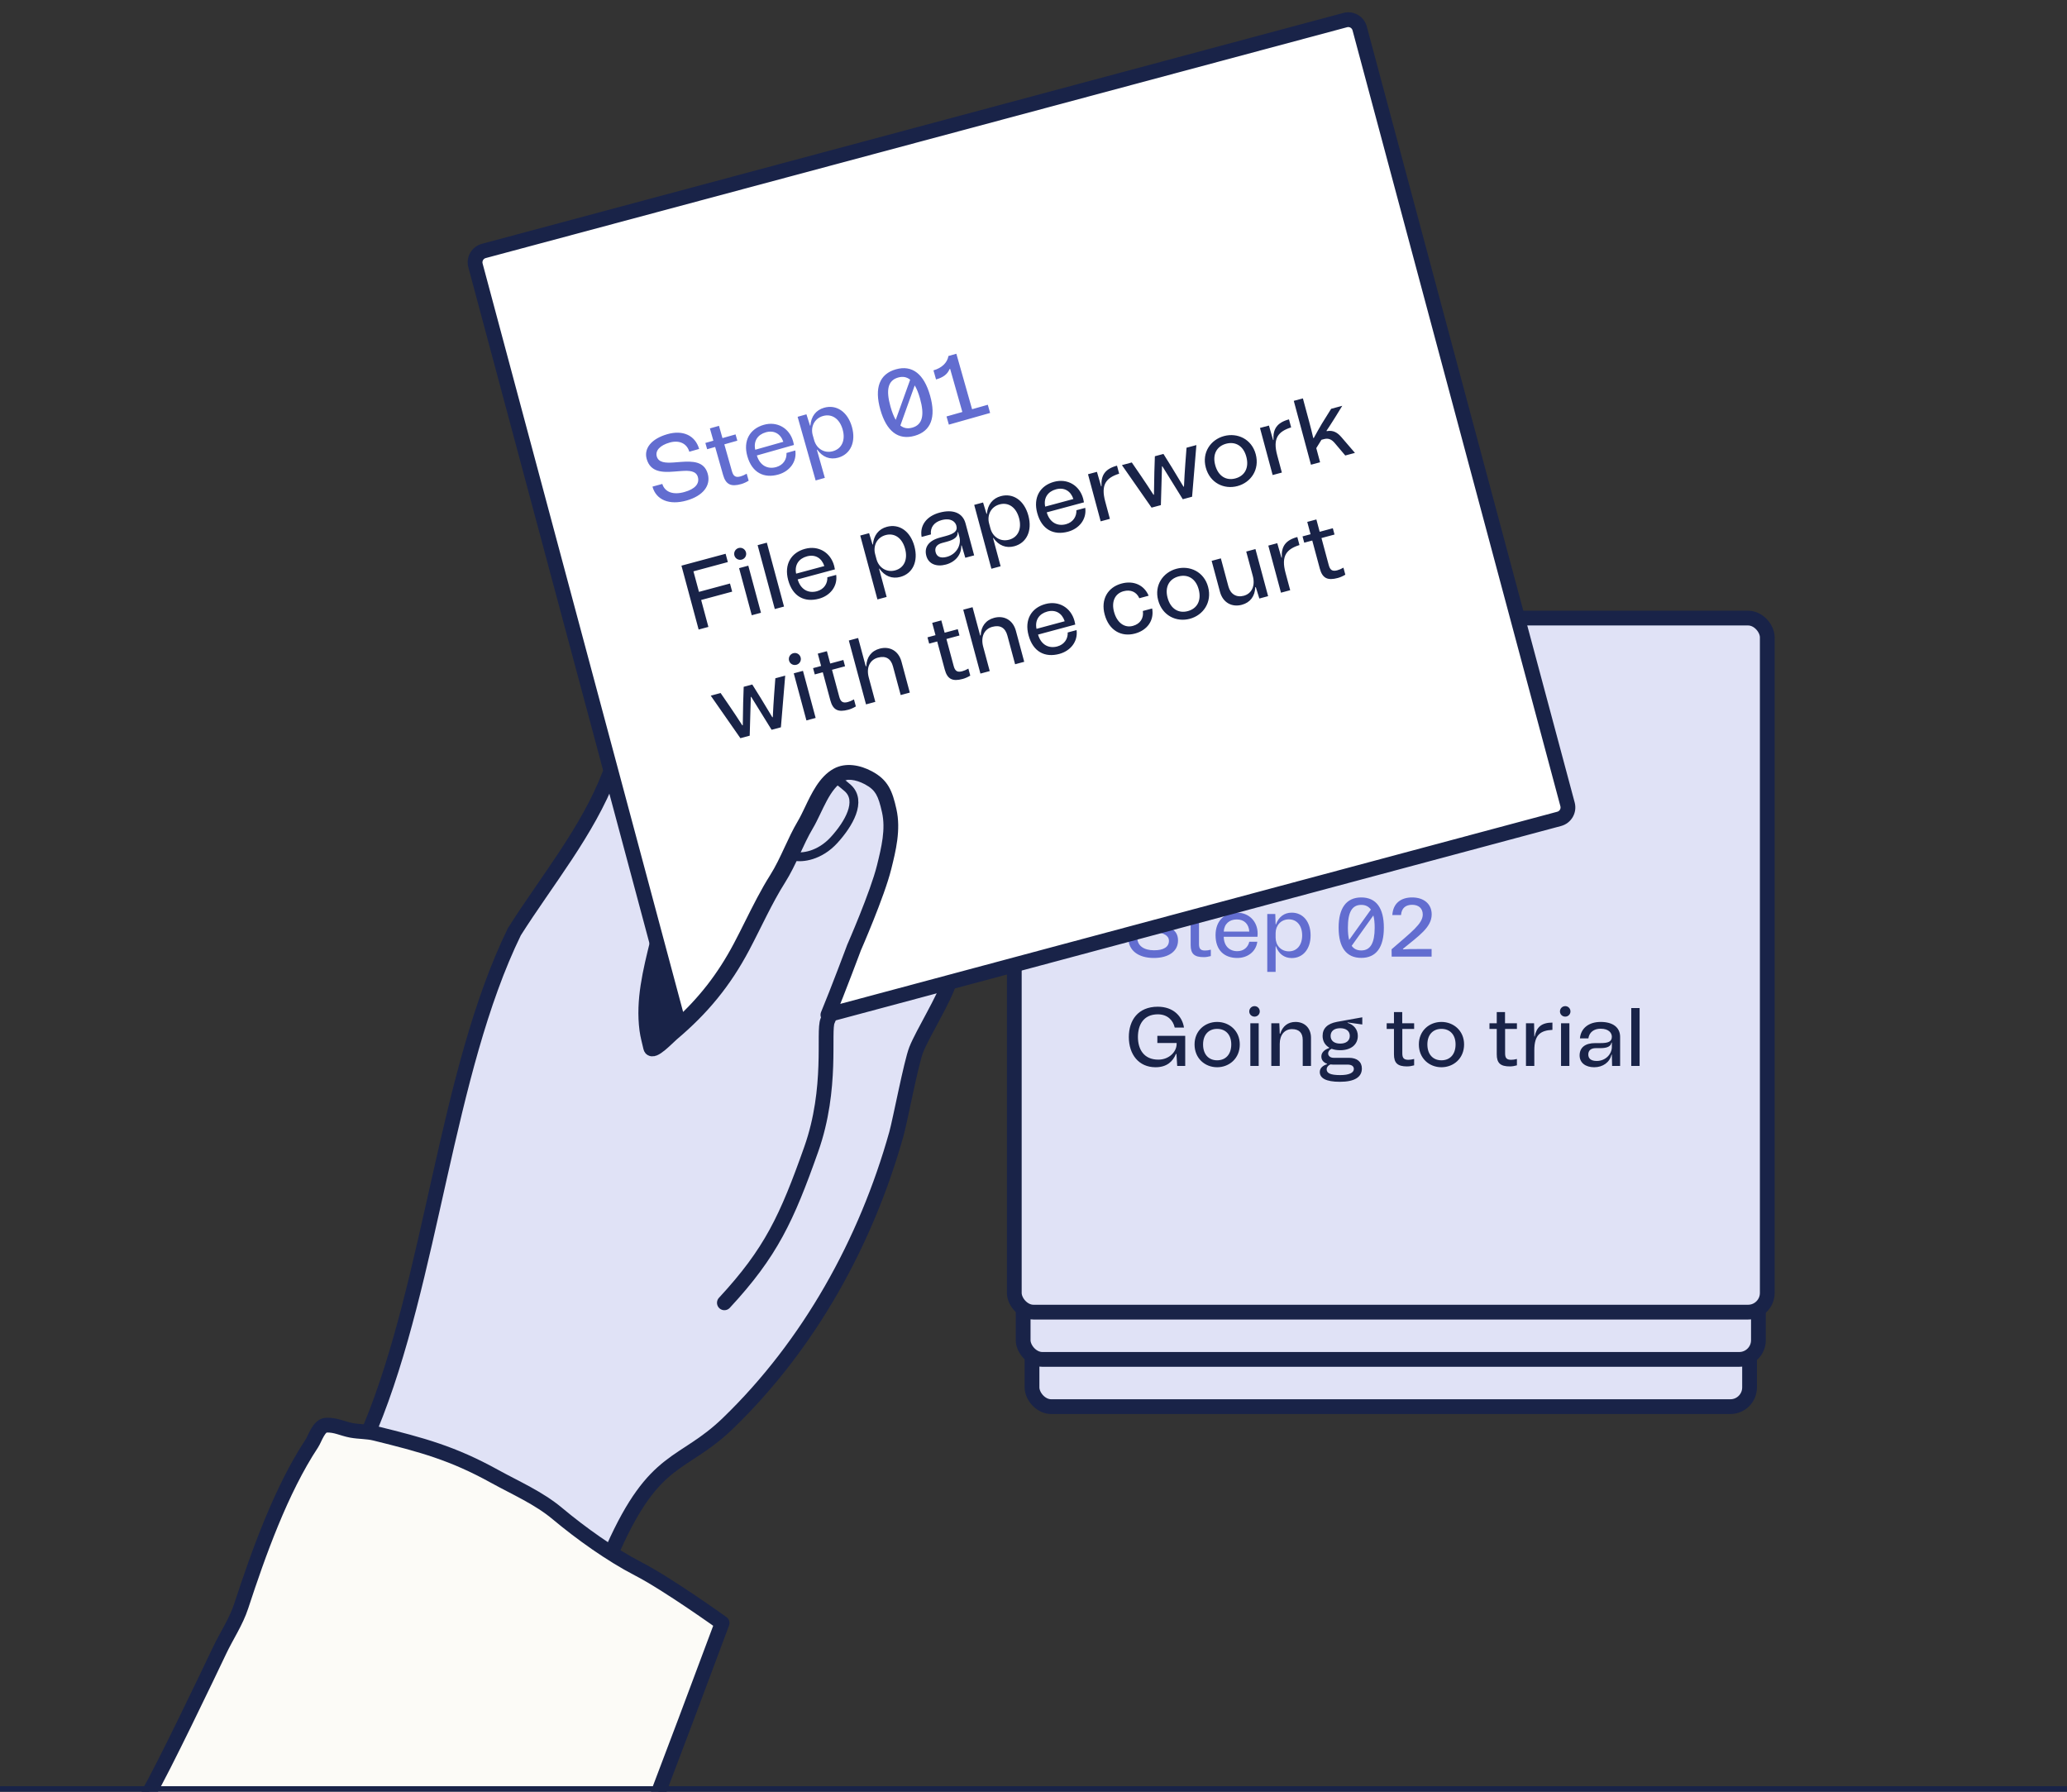
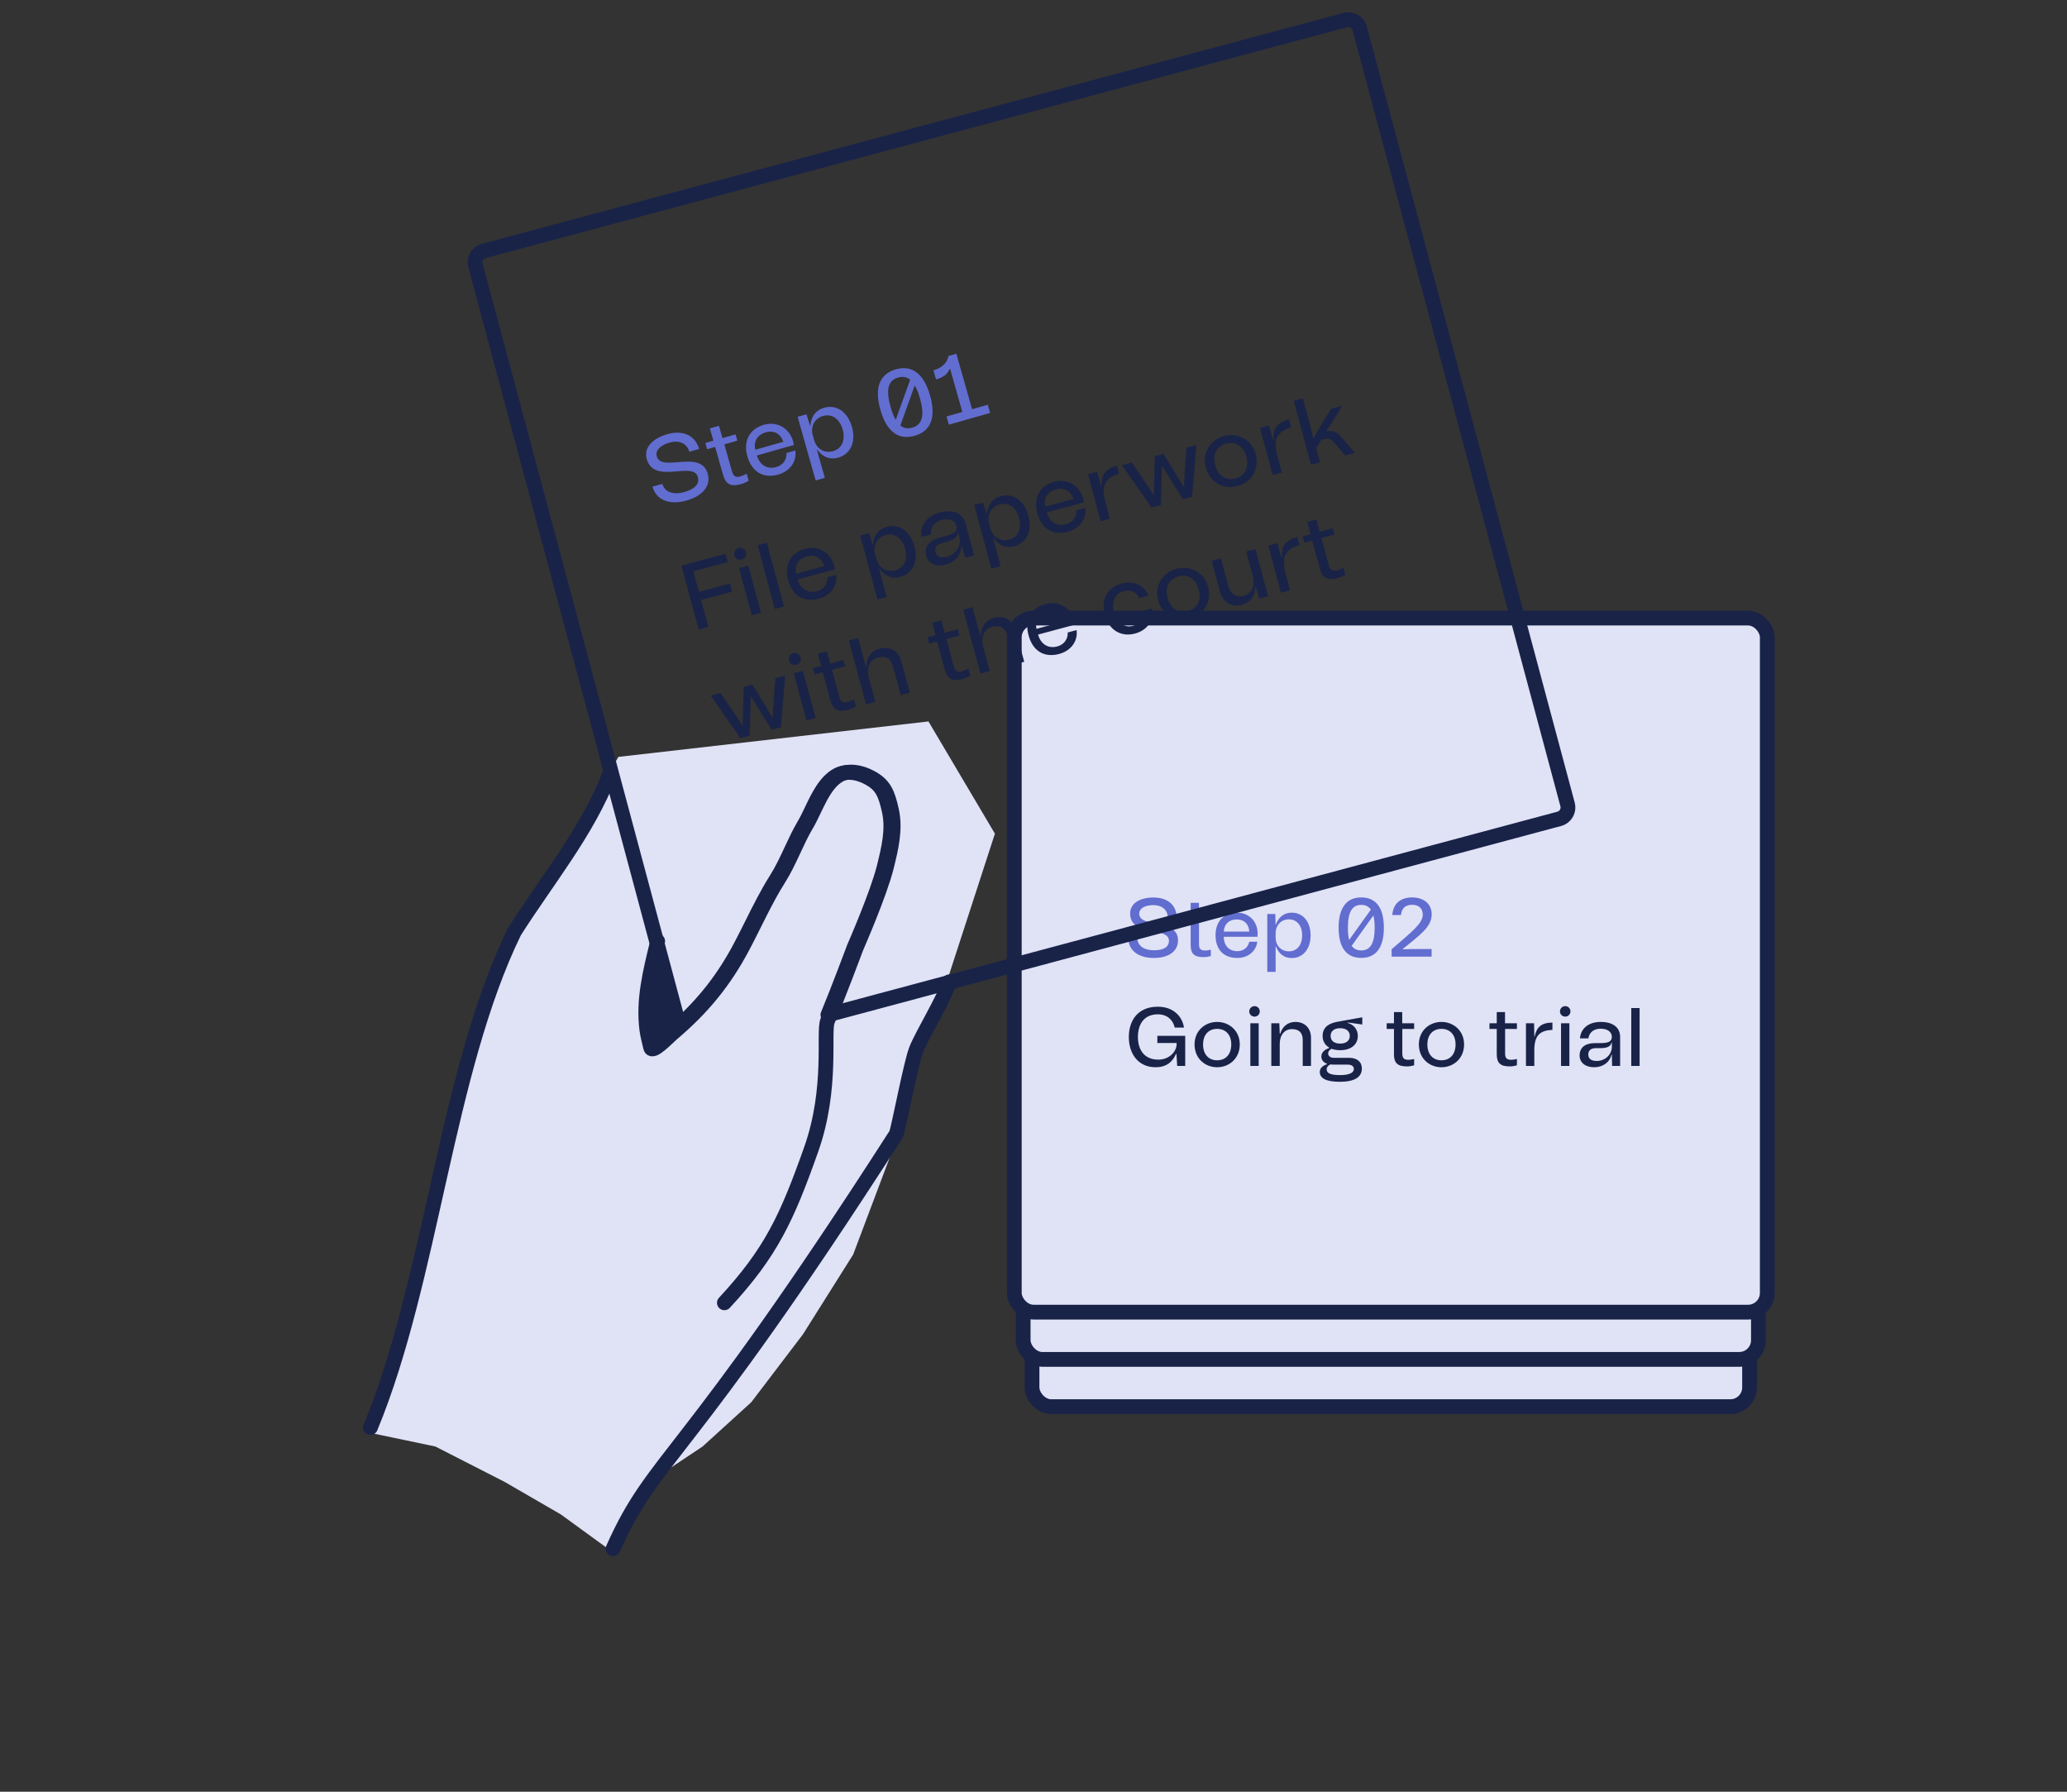
<svg xmlns="http://www.w3.org/2000/svg" width="375" height="325" viewBox="0 0 375 325" fill="none">
  <rect x="0" y="0" width="375" height="325" fill="#333333" stroke="none" />
  <path d="M77.106 224.345L67.463 259.97L78.981 262.38L91.57 268.809L101.749 274.702L110.588 281.13L117.82 268.809L127.463 262.38L136.302 254.345L145.677 242.023L154.784 227.559L161.749 209.077L164.963 192.738L170.052 183.363L180.499 151.22L168.445 130.863L112.195 137.291L93.981 168.363L85.409 189.255L77.106 224.345Z" fill="#E0E2F6" />
  <rect x="187.231" y="129.257" width="130.179" height="125.893" rx="3.482" fill="#E0E2F6" stroke="#192348" stroke-width="2.679" />
  <rect x="185.624" y="120.686" width="133.393" height="125.893" rx="3.482" fill="#E0E2F6" stroke="#192348" stroke-width="2.679" />
  <rect x="184.016" y="112.114" width="136.607" height="125.893" rx="3.482" fill="#E0E2F6" stroke="#192348" stroke-width="2.679" />
  <path d="M209.64 193.587C211.725 193.587 212.79 192.507 213.345 191.172H213.435L213.57 193.347H215.025V187.887H209.97V189.192H213.465V189.402C213.435 190.827 212.07 192.207 210.15 192.207C207.465 192.207 206.445 190.257 206.445 188.097C206.445 185.937 207.42 184.002 210.045 183.987C211.8 183.987 212.82 185.052 213.12 186.387H214.8C214.5 184.407 212.925 182.607 210.045 182.607C206.445 182.607 204.795 185.097 204.795 188.097C204.795 191.247 206.58 193.587 209.64 193.587ZM220.814 193.587C223.004 193.587 224.924 191.997 224.924 189.447C224.924 186.957 223.004 185.367 220.814 185.367C218.624 185.367 216.719 186.957 216.719 189.447C216.719 191.997 218.624 193.587 220.814 193.587ZM218.264 189.447C218.264 187.662 219.299 186.627 220.814 186.627C222.344 186.627 223.379 187.662 223.379 189.447C223.379 191.277 222.344 192.327 220.814 192.327C219.299 192.327 218.264 191.277 218.264 189.447ZM226.839 185.607V193.347H228.354V185.607H226.839ZM226.644 183.462C226.644 183.987 227.064 184.407 227.604 184.407C228.129 184.407 228.549 183.987 228.549 183.462C228.549 182.922 228.129 182.502 227.604 182.502C227.064 182.502 226.644 182.937 226.644 183.462ZM230.644 193.347H232.174V189.342C232.174 187.722 233.059 186.672 234.394 186.672C235.699 186.672 236.344 187.362 236.344 188.637V193.347H237.844V188.247C237.844 186.477 236.674 185.367 235.039 185.367C233.674 185.367 232.684 186.132 232.264 187.497H232.174L232.099 185.607H230.644V193.347ZM243.144 190.497C245.139 190.497 246.339 189.447 246.339 187.902C246.339 186.732 245.604 185.862 244.479 185.532L244.494 185.457L247.149 185.832V184.527L242.559 185.352C240.789 185.682 239.949 186.567 239.949 187.902C239.949 188.817 240.369 189.567 241.134 190.017V190.107C240.234 190.407 239.724 190.947 239.724 191.637C239.724 192.252 240.084 192.717 240.759 192.957V193.032C240.039 193.257 239.439 193.722 239.439 194.442C239.439 195.567 240.549 196.227 243.084 196.227C245.739 196.227 247.074 195.387 247.074 193.812C247.074 192.612 246.204 191.877 244.749 191.877H241.959C241.299 191.877 240.954 191.487 240.954 191.082C240.954 190.752 241.164 190.422 241.584 190.242C242.034 190.407 242.544 190.497 243.144 190.497ZM240.684 193.947C240.684 193.617 240.924 193.272 241.359 193.077C241.509 193.092 241.674 193.107 241.839 193.107H244.479C245.199 193.107 245.619 193.392 245.619 193.902C245.619 194.592 244.749 195.012 243.159 195.012C241.359 195.012 240.684 194.667 240.684 193.947ZM241.404 187.902C241.404 187.032 242.049 186.507 243.144 186.507C244.224 186.507 244.884 187.032 244.884 187.902C244.884 188.772 244.224 189.297 243.144 189.297C242.049 189.297 241.404 188.772 241.404 187.902ZM251.576 186.642H252.896V191.247C252.896 192.852 253.586 193.437 255.266 193.437C255.686 193.437 256.136 193.362 256.556 193.242V192.087C256.166 192.192 255.806 192.237 255.506 192.237C254.711 192.237 254.411 191.922 254.411 191.082V186.642H256.556V185.607H254.396V183.582H252.896V185.607H251.576V186.642ZM261.508 193.587C263.698 193.587 265.618 191.997 265.618 189.447C265.618 186.957 263.698 185.367 261.508 185.367C259.318 185.367 257.413 186.957 257.413 189.447C257.413 191.997 259.318 193.587 261.508 193.587ZM258.958 189.447C258.958 187.662 259.993 186.627 261.508 186.627C263.038 186.627 264.073 187.662 264.073 189.447C264.073 191.277 263.038 192.327 261.508 192.327C259.993 192.327 258.958 191.277 258.958 189.447ZM270.224 186.642H271.544V191.247C271.544 192.852 272.234 193.437 273.914 193.437C274.334 193.437 274.784 193.362 275.204 193.242V192.087C274.814 192.192 274.454 192.237 274.154 192.237C273.359 192.237 273.059 191.922 273.059 191.082V186.642H275.204V185.607H273.044V183.582H271.544V185.607H270.224V186.642ZM276.845 193.347H278.36V190.512C278.36 189.132 278.615 188.172 279.26 187.572C279.785 187.092 280.55 186.852 281.645 186.807V185.487C279.65 185.487 278.765 186.327 278.42 188.007H278.36L278.315 185.607H276.845V193.347ZM283.207 185.607V193.347H284.722V185.607H283.207ZM283.012 183.462C283.012 183.987 283.432 184.407 283.972 184.407C284.497 184.407 284.917 183.987 284.917 183.462C284.917 182.922 284.497 182.502 283.972 182.502C283.432 182.502 283.012 182.937 283.012 183.462ZM289.216 193.587C290.821 193.587 292.051 192.672 292.351 191.307H292.426L292.471 193.347H293.926V188.082C293.926 186.372 292.621 185.367 290.401 185.367C288.241 185.367 286.801 186.507 286.636 188.352H288.166C288.331 187.227 289.186 186.597 290.386 186.597C291.931 186.597 292.426 187.422 292.426 188.052C292.426 188.967 291.736 189.207 290.341 189.207H289.396C287.566 189.207 286.576 190.032 286.576 191.442C286.576 192.792 287.671 193.587 289.216 193.587ZM288.151 191.277C288.151 190.542 288.631 190.122 289.516 190.122H290.311C291.601 190.122 292.231 189.807 292.351 189.117H292.426V189.927C292.426 191.142 291.346 192.447 289.681 192.447C288.631 192.447 288.151 191.997 288.151 191.277ZM295.946 182.847V193.347H297.461V182.847H295.946Z" fill="#192348" />
  <path d="M209.325 173.765C212.025 173.765 213.72 172.55 213.72 170.585C213.72 168.515 211.935 168.005 210.165 167.63L209.055 167.405C207.75 167.135 206.685 166.775 206.685 165.74C206.685 164.78 207.66 164.18 209.25 164.18C210.81 164.18 211.845 165.035 211.86 166.43H213.48C213.465 164.165 211.8 162.785 209.25 162.8C206.64 162.815 205.035 163.94 205.035 165.695C205.035 167.9 206.88 168.44 208.665 168.8L209.775 169.025C211.05 169.28 212.07 169.64 212.07 170.66C212.07 171.77 211.095 172.385 209.355 172.37C207.525 172.37 206.37 171.545 206.34 170.18L204.72 170.165C204.705 172.37 206.49 173.765 209.325 173.765ZM214.691 166.82H216.011V171.425C216.011 173.03 216.701 173.615 218.381 173.615C218.801 173.615 219.251 173.54 219.671 173.42V172.265C219.281 172.37 218.921 172.415 218.621 172.415C217.826 172.415 217.526 172.1 217.526 171.26V166.82H219.671V165.785H217.511V163.76H216.011V165.785H214.691V166.82ZM224.473 173.765C226.303 173.765 227.863 172.655 228.103 170.825H226.648C226.438 171.785 225.658 172.535 224.473 172.535C223.063 172.535 222.043 171.605 222.013 169.925H228.133C228.148 169.73 228.163 169.535 228.163 169.34C228.163 167.12 226.573 165.545 224.413 165.545C222.088 165.545 220.528 167.075 220.528 169.625C220.528 172.385 222.133 173.765 224.473 173.765ZM222.013 168.98C222.103 167.555 223.063 166.775 224.383 166.775C225.748 166.775 226.573 167.645 226.648 168.98H222.013ZM229.911 176.285H231.426V171.65H231.486C231.981 173.03 233.001 173.78 234.351 173.78C236.376 173.78 237.771 172.16 237.771 169.67C237.771 167.165 236.376 165.545 234.351 165.545C233.001 165.545 231.981 166.31 231.486 167.675H231.426L231.366 165.785H229.911V176.285ZM231.426 170.075V169.25C231.426 167.885 232.386 166.76 233.826 166.76C235.281 166.76 236.241 167.885 236.241 169.67C236.241 171.44 235.281 172.565 233.826 172.565C232.386 172.565 231.426 171.455 231.426 170.075ZM246.967 173.75C249.667 173.75 251.062 171.845 251.062 168.275C251.062 164.72 249.682 162.785 246.967 162.785C244.252 162.785 242.857 164.72 242.857 168.275C242.857 171.83 244.237 173.75 246.967 173.75ZM244.537 168.275C244.537 165.515 245.257 164.135 246.967 164.135C247.732 164.135 248.302 164.42 248.707 164.99L244.762 170.495C244.612 169.895 244.537 169.16 244.537 168.275ZM245.227 171.56L249.157 166.055C249.322 166.655 249.397 167.39 249.397 168.275C249.397 171.02 248.647 172.4 246.967 172.4C246.187 172.4 245.617 172.115 245.227 171.56ZM252.465 172.19L252.48 173.525H259.725V172.145H257.07C256.17 172.145 255.42 172.145 254.55 172.205L254.52 172.115C257.415 169.745 259.74 168.2 259.74 165.86C259.74 163.94 258.285 162.785 256.2 162.785C254.175 162.785 252.735 163.82 252.6 165.98H254.175C254.28 164.675 255.06 164.12 256.2 164.12C257.355 164.12 258.12 164.75 258.12 165.89C258.12 167.57 256.005 169.1 252.465 172.19Z" fill="#626DD0" />
  <path d="M67.205 258.947C78.321 232.083 80.887 194.489 93.316 169.009C99.187 159.738 106.602 150.801 110.561 140.505" stroke="#192348" stroke-width="2.679" stroke-linecap="round" stroke-linejoin="round" />
  <path d="M124.094 186.134L119.484 171.542L118.29 175.135L117.134 180.382L117.072 186.048L117.466 189.285L118.456 190.725L124.094 186.134Z" fill="#192348" />
  <path d="M119.318 170.724C117.94 176.289 116.659 181.484 117.352 186.773C117.494 187.859 117.805 188.94 118.045 190.009C118.313 191.199 121.227 188.099 121.902 187.529C127.41 182.887 131.378 178.05 134.726 171.739C136.862 167.712 138.859 163.215 141.276 159.399C143.247 156.285 144.456 152.701 146.315 149.572C147.991 146.75 149.313 142.191 152.326 140.548C153.904 139.687 156.02 139.983 157.97 141.027C160.402 142.328 161.033 143.829 161.744 146.996C162.51 150.404 161.638 153.943 160.819 157.25C159.601 162.168 155.362 171.826 155.362 171.826C155.362 171.826 151.836 181.276 150.144 185.149C149.299 187.083 151.105 197.367 147.172 208.477C142.751 220.965 139.88 227.192 131.419 236.317" stroke="#192348" stroke-width="2.679" stroke-linecap="round" stroke-linejoin="round" />
-   <path d="M172.227 178.089C171.336 181.149 167.389 187.464 166.227 190.395C165.304 192.722 163.303 203.269 162.633 205.662C157.131 225.309 146.771 243.978 132.06 258.177C123.806 266.143 118.865 263.767 111.222 280.919" stroke="#192348" stroke-width="2.679" stroke-linecap="round" stroke-linejoin="round" />
-   <path d="M151.679 140.796C151.978 141.672 152.568 141.83 153.804 142.946C156.412 145.301 153.989 149.445 151.322 152.371C148.687 155.261 145.49 155.651 144.099 155.306" stroke="#192348" stroke-width="1.607" stroke-linecap="round" stroke-linejoin="round" />
-   <path fill-rule="evenodd" clip-rule="evenodd" d="M87.777 45.517C86.634 45.823 85.955 46.998 86.262 48.141L123.219 186.068C127.842 181.878 131.32 177.423 134.305 171.795C135.009 170.467 135.699 169.088 136.393 167.699C137.804 164.877 139.235 162.013 140.855 159.455C141.905 157.797 142.739 156.005 143.57 154.22C144.299 152.653 145.026 151.091 145.895 149.628C146.36 148.845 146.797 147.929 147.251 146.978C148.434 144.501 149.728 141.791 151.905 140.604C153.483 139.744 155.599 140.04 157.55 141.084C159.981 142.385 160.612 143.886 161.324 147.053C162.089 150.461 161.217 154 160.398 157.307C159.18 162.224 154.942 171.883 154.942 171.883C154.942 171.883 152 179.764 150.201 184.082L282.873 148.532C284.016 148.226 284.694 147.051 284.388 145.908L246.674 5.159C246.368 4.016 245.193 3.337 244.05 3.644L87.777 45.517Z" fill="white" />
+   <path d="M172.227 178.089C171.336 181.149 167.389 187.464 166.227 190.395C165.304 192.722 163.303 203.269 162.633 205.662C123.806 266.143 118.865 263.767 111.222 280.919" stroke="#192348" stroke-width="2.679" stroke-linecap="round" stroke-linejoin="round" />
  <path d="M86.262 48.141L84.968 48.488L86.262 48.141ZM87.777 45.517L88.124 46.81L88.124 46.81L87.777 45.517ZM123.219 186.068L121.925 186.415C122.046 186.866 122.393 187.221 122.841 187.353C123.289 187.485 123.773 187.374 124.119 187.06L123.219 186.068ZM134.305 171.795L135.488 172.423L134.305 171.795ZM136.393 167.699L137.591 168.298L137.591 168.298L136.393 167.699ZM140.855 159.455L139.724 158.739L140.855 159.455ZM143.57 154.22L144.784 154.785L144.784 154.785L143.57 154.22ZM145.895 149.628L147.046 150.312L147.046 150.312L145.895 149.628ZM147.251 146.978L148.46 147.555L148.46 147.555L147.251 146.978ZM151.905 140.604L151.264 139.429L151.264 139.429L151.905 140.604ZM157.55 141.084L158.181 139.903L157.55 141.084ZM160.398 157.307L161.698 157.628L160.398 157.307ZM154.942 171.883L153.715 171.345C153.705 171.368 153.696 171.391 153.687 171.415L154.942 171.883ZM150.201 184.082L148.965 183.566C148.769 184.038 148.857 184.579 149.194 184.964C149.53 185.348 150.055 185.507 150.548 185.375L150.201 184.082ZM282.873 148.532L283.219 149.826L282.873 148.532ZM284.388 145.908L283.094 146.255L284.388 145.908ZM246.674 5.159L247.968 4.812L247.968 4.812L246.674 5.159ZM244.05 3.644L244.397 4.937L244.05 3.644ZM87.555 47.795C87.441 47.366 87.695 46.925 88.124 46.81L87.43 44.223C85.573 44.721 84.47 46.63 84.968 48.488L87.555 47.795ZM124.513 185.721L87.555 47.795L84.968 48.488L121.925 186.415L124.513 185.721ZM133.122 171.168C130.209 176.658 126.827 180.99 122.32 185.076L124.119 187.06C128.856 182.766 132.43 178.187 135.488 172.423L133.122 171.168ZM135.195 167.1C134.5 168.492 133.817 169.857 133.122 171.168L135.488 172.423C136.201 171.078 136.898 169.684 137.591 168.298L135.195 167.1ZM139.724 158.739C138.061 161.364 136.6 164.29 135.195 167.1L137.591 168.298C139.008 165.463 140.409 162.662 141.987 160.172L139.724 158.739ZM142.356 153.655C141.518 155.454 140.72 157.166 139.724 158.739L141.987 160.172C143.091 158.428 143.96 156.557 144.784 154.785L142.356 153.655ZM144.743 148.944C143.834 150.475 143.08 152.099 142.356 153.655L144.784 154.785C145.518 153.207 146.218 151.707 147.046 150.312L144.743 148.944ZM146.043 146.401C145.582 147.366 145.171 148.224 144.743 148.944L147.046 150.312C147.548 149.467 148.012 148.492 148.46 147.555L146.043 146.401ZM151.264 139.429C149.902 140.171 148.887 141.349 148.085 142.574C147.283 143.798 146.626 145.179 146.043 146.401L148.46 147.555C149.059 146.3 149.64 145.088 150.326 144.041C151.01 142.996 151.731 142.225 152.546 141.78L151.264 139.429ZM158.181 139.903C156.036 138.755 153.405 138.261 151.264 139.429L152.546 141.78C153.562 141.226 155.162 141.325 156.918 142.265L158.181 139.903ZM162.63 146.76C162.274 145.172 161.903 143.82 161.235 142.688C160.534 141.499 159.564 140.643 158.181 139.903L156.918 142.265C157.967 142.826 158.528 143.371 158.928 144.049C159.362 144.785 159.662 145.767 160.017 147.346L162.63 146.76ZM161.698 157.628C162.502 154.384 163.477 150.529 162.63 146.76L160.017 147.346C160.701 150.393 159.932 153.616 159.098 156.985L161.698 157.628ZM154.942 171.883C156.168 172.421 156.168 172.421 156.168 172.421C156.168 172.421 156.168 172.421 156.168 172.42C156.168 172.42 156.169 172.42 156.169 172.419C156.169 172.418 156.17 172.416 156.171 172.413C156.173 172.408 156.177 172.401 156.181 172.392C156.189 172.373 156.201 172.345 156.217 172.308C156.249 172.235 156.296 172.128 156.355 171.99C156.475 171.713 156.646 171.314 156.856 170.82C157.275 169.831 157.846 168.462 158.457 166.936C159.667 163.912 161.064 160.188 161.698 157.628L159.098 156.985C158.514 159.343 157.183 162.908 155.97 165.941C155.368 167.446 154.804 168.798 154.39 169.774C154.183 170.262 154.014 170.656 153.897 170.927C153.838 171.063 153.792 171.167 153.762 171.238C153.746 171.274 153.734 171.3 153.727 171.318C153.723 171.327 153.72 171.334 153.718 171.338C153.717 171.341 153.716 171.342 153.716 171.343C153.716 171.344 153.715 171.344 153.715 171.344C153.715 171.344 153.715 171.345 153.715 171.345C153.715 171.345 153.715 171.345 154.942 171.883ZM151.438 184.597C152.345 182.418 153.537 179.352 154.497 176.842C154.978 175.584 155.403 174.462 155.707 173.654C155.859 173.25 155.982 172.925 156.066 172.7C156.108 172.588 156.14 172.501 156.162 172.442C156.174 172.412 156.182 172.389 156.188 172.374C156.19 172.367 156.193 172.361 156.194 172.357C156.195 172.355 156.195 172.354 156.196 172.353C156.196 172.352 156.196 172.352 156.196 172.352C156.196 172.351 156.196 172.351 156.196 172.351C156.196 172.351 156.196 172.351 154.942 171.883C153.687 171.415 153.687 171.415 153.687 171.415C153.687 171.415 153.687 171.415 153.687 171.415C153.687 171.415 153.686 171.415 153.686 171.416C153.686 171.417 153.685 171.418 153.685 171.42C153.683 171.424 153.681 171.429 153.678 171.437C153.673 171.452 153.665 171.474 153.654 171.503C153.632 171.562 153.599 171.648 153.558 171.76C153.474 171.983 153.352 172.307 153.201 172.709C152.897 173.514 152.474 174.632 151.995 175.885C151.035 178.394 149.856 181.427 148.965 183.566L151.438 184.597ZM282.526 147.239L149.855 182.788L150.548 185.375L283.219 149.826L282.526 147.239ZM283.094 146.255C283.209 146.683 282.955 147.124 282.526 147.239L283.219 149.826C285.077 149.328 286.179 147.419 285.682 145.561L283.094 146.255ZM245.381 5.505L283.094 146.255L285.682 145.561L247.968 4.812L245.381 5.505ZM244.397 4.937C244.825 4.822 245.266 5.077 245.381 5.505L247.968 4.812C247.47 2.955 245.561 1.852 243.703 2.35L244.397 4.937ZM88.124 46.81L244.397 4.937L243.703 2.35L87.43 44.223L88.124 46.81Z" fill="#192348" />
  <path d="M126.748 114.192L128.519 113.716L127.205 108.832L132.833 107.317L132.437 105.844L126.809 107.359L125.806 103.634L132.047 101.955L131.642 100.448L123.63 102.604L126.748 114.192ZM134.087 103.057L136.385 111.599L138.057 111.149L135.759 102.607L134.087 103.057ZM133.234 100.748C133.39 101.327 133.979 101.666 134.574 101.505C135.154 101.349 135.493 100.761 135.337 100.182C135.176 99.586 134.588 99.247 134.009 99.403C133.413 99.563 133.078 100.168 133.234 100.748ZM137.449 98.886L140.567 110.473L142.239 110.023L139.121 98.436L137.449 98.886ZM148.572 108.603C150.592 108.06 151.984 106.371 151.705 104.281L150.099 104.713C150.153 105.835 149.515 106.894 148.207 107.246C146.651 107.665 145.249 106.941 144.717 105.096L151.471 103.278C151.429 103.059 151.388 102.839 151.33 102.624C150.671 100.174 148.448 98.908 146.065 99.549C143.499 100.24 142.232 102.392 142.989 105.206C143.809 108.252 145.99 109.298 148.572 108.603ZM144.436 104.053C144.112 102.454 144.94 101.308 146.397 100.916C147.903 100.51 149.072 101.226 149.551 102.677L144.436 104.053ZM159.186 108.729L160.858 108.28L159.481 103.164L159.548 103.147C160.504 104.523 161.852 105.047 163.342 104.646C165.577 104.045 166.635 101.843 165.896 99.095C165.152 96.33 163.131 94.957 160.896 95.558C159.406 95.959 158.508 97.106 158.367 98.76L158.301 98.778L157.673 96.71L156.068 97.142L159.186 108.729ZM159.014 101.426L158.769 100.516C158.363 99.009 159.089 97.483 160.678 97.055C162.283 96.623 163.677 97.579 164.207 99.549C164.733 101.503 164.007 103.029 162.402 103.461C160.813 103.889 159.423 102.949 159.014 101.426ZM171.605 102.405C173.376 101.928 174.462 100.553 174.388 98.958L174.471 98.935L175.126 101.173L176.732 100.741L175.168 94.931C174.66 93.044 172.922 92.322 170.472 92.981C168.088 93.623 166.837 95.309 167.203 97.394L168.892 96.939C168.74 95.649 169.496 94.7 170.82 94.343C172.526 93.885 173.317 94.648 173.504 95.343C173.776 96.353 173.085 96.823 171.546 97.237L170.503 97.518C168.483 98.061 167.636 99.266 168.055 100.822C168.456 102.312 169.9 102.864 171.605 102.405ZM169.744 100.172C169.526 99.361 169.931 98.755 170.907 98.492L171.785 98.256C173.208 97.873 173.81 97.338 173.737 96.541L173.82 96.519L174.061 97.412C174.422 98.753 173.617 100.514 171.78 101.009C170.621 101.321 169.958 100.967 169.744 100.172ZM179.862 103.165L181.534 102.715L180.158 97.6L180.224 97.582C181.18 98.958 182.528 99.483 184.018 99.082C186.253 98.481 187.311 96.279 186.572 93.531C185.828 90.766 183.807 89.393 181.573 89.994C180.083 90.395 179.184 91.542 179.043 93.196L178.977 93.213L178.35 91.145L176.744 91.578L179.862 103.165ZM179.69 95.862L179.445 94.952C179.039 93.445 179.765 91.919 181.354 91.491C182.96 91.059 184.353 92.015 184.883 93.985C185.409 95.939 184.684 97.465 183.078 97.897C181.489 98.325 180.1 97.385 179.69 95.862ZM193.756 96.444C195.775 95.901 197.167 94.212 196.889 92.121L195.283 92.554C195.336 93.675 194.698 94.735 193.391 95.087C191.835 95.505 190.433 94.782 189.901 92.937L196.655 91.119C196.613 90.9 196.572 90.68 196.514 90.465C195.855 88.015 193.632 86.749 191.248 87.39C188.683 88.081 187.415 90.233 188.173 93.047C188.992 96.093 191.173 97.139 193.756 96.444ZM189.62 91.894C189.296 90.295 190.124 89.149 191.581 88.757C193.087 88.351 194.256 89.066 194.735 90.517L189.62 91.894ZM199.686 94.564L201.358 94.114L200.516 90.986C200.107 89.463 200.103 88.327 200.637 87.474C201.073 86.788 201.846 86.296 203.041 85.921L202.649 84.464C200.448 85.057 199.721 86.247 199.839 88.203L199.772 88.221L199.01 85.586L197.388 86.022L199.686 94.564ZM208.921 92.079L210.609 91.625L210.812 84.593L210.878 84.576L214.582 90.556L216.271 90.101L217.051 80.731L215.263 81.212L215.041 84.148C214.951 85.592 214.861 86.646 214.799 88.26L214.716 88.283C213.871 86.859 213.336 85.991 212.603 84.786L211.075 82.339L209.519 82.758L209.425 85.641C209.396 87.051 209.369 88.071 209.353 89.726L209.27 89.748C208.405 88.383 207.799 87.517 206.996 86.313L205.331 83.885L203.543 84.366L208.921 92.079ZM224.507 88.169C226.924 87.518 228.571 85.193 227.814 82.379C227.074 79.631 224.483 78.447 222.066 79.097C219.649 79.748 218.019 82.068 218.759 84.816C219.516 87.63 222.091 88.819 224.507 88.169ZM220.464 84.357C219.934 82.387 220.768 80.938 222.44 80.488C224.129 80.033 225.579 80.868 226.109 82.838C226.652 84.858 225.822 86.324 224.133 86.778C222.461 87.228 221.007 86.377 220.464 84.357ZM230.887 86.168L232.559 85.718L231.717 82.589C231.307 81.066 231.303 79.931 231.837 79.078C232.274 78.392 233.047 77.9 234.242 77.525L233.85 76.068C231.648 76.661 230.921 77.85 231.039 79.807L230.973 79.825L230.21 77.19L228.588 77.626L230.887 86.168ZM237.838 84.297L239.493 83.852L238.803 81.286L239.745 79.772L240.175 79.656C241.019 79.429 241.606 79.697 242.214 80.439L244.062 82.622L245.817 82.15L243.362 79.296C242.666 78.489 241.908 77.983 240.69 78.204L240.655 78.142C240.983 77.646 241.603 76.716 242.221 75.715L243.518 73.608L241.499 74.152L239.813 76.86C239.337 77.663 238.749 78.709 238.346 79.456L238.254 79.445C238.042 78.526 237.796 77.545 237.511 76.485L236.375 72.264L234.72 72.71L237.838 84.297ZM134.324 133.901L136.012 133.446L136.215 126.415L136.281 126.397L139.985 132.377L141.674 131.923L142.454 122.552L140.666 123.033L140.445 125.969C140.354 127.414 140.265 128.467 140.202 130.082L140.119 130.104C139.275 128.68 138.739 127.813 138.007 126.607L136.478 124.16L134.922 124.579L134.828 127.463C134.799 128.873 134.772 129.892 134.756 131.547L134.673 131.57C133.809 130.205 133.203 129.338 132.399 128.134L130.734 125.706L128.946 126.187L134.324 133.901ZM144.005 122.135L146.304 130.677L147.976 130.227L145.677 121.685L144.005 122.135ZM143.153 119.825C143.309 120.405 143.897 120.744 144.493 120.583C145.073 120.427 145.411 119.839 145.256 119.26C145.095 118.664 144.507 118.325 143.928 118.481C143.332 118.641 142.997 119.246 143.153 119.825ZM147.816 122.334L149.273 121.942L150.64 127.024C151.117 128.796 152.052 129.236 153.906 128.737C154.37 128.613 154.844 128.396 155.272 128.139L154.929 126.864C154.53 127.096 154.146 127.253 153.815 127.342C152.937 127.578 152.513 127.319 152.263 126.392L150.945 121.492L153.312 120.855L153.005 119.713L150.621 120.355L150.019 118.12L148.364 118.565L148.965 120.8L147.509 121.192L147.816 122.334ZM157.114 127.768L158.803 127.313L157.614 122.893C157.132 121.105 157.797 119.684 159.271 119.287C160.711 118.9 161.628 119.47 162.006 120.877L163.405 126.075L165.06 125.629L163.546 120.001C163.02 118.048 161.399 117.17 159.595 117.656C158.088 118.061 157.223 119.199 157.165 120.83L157.066 120.857L155.685 115.725L153.996 116.18L157.114 127.768ZM168.573 116.748L170.03 116.356L171.397 121.438C171.874 123.21 172.809 123.65 174.663 123.152C175.127 123.027 175.601 122.81 176.029 122.553L175.686 121.279C175.287 121.51 174.903 121.667 174.572 121.756C173.695 121.992 173.27 121.733 173.02 120.806L171.702 115.907L174.069 115.269L173.762 114.127L171.378 114.769L170.776 112.534L169.121 112.979L169.722 115.214L168.266 115.606L168.573 116.748ZM177.872 122.182L179.56 121.727L178.371 117.307C177.89 115.52 178.554 114.098 180.028 113.701C181.468 113.314 182.385 113.884 182.763 115.291L184.162 120.489L185.817 120.043L184.303 114.415C183.777 112.462 182.156 111.584 180.352 112.07C178.846 112.475 177.98 113.613 177.922 115.245L177.823 115.271L176.442 110.14L174.753 110.594L177.872 122.182ZM192.181 118.615C194.2 118.072 195.592 116.383 195.314 114.292L193.708 114.725C193.761 115.846 193.123 116.906 191.815 117.258C190.259 117.676 188.858 116.953 188.325 115.108L195.079 113.29C195.038 113.071 194.997 112.851 194.939 112.636C194.28 110.186 192.057 108.92 189.673 109.561C187.107 110.252 185.84 112.404 186.598 115.218C187.417 118.264 189.598 119.31 192.181 118.615ZM188.045 114.065C187.721 112.466 188.549 111.32 190.006 110.928C191.512 110.522 192.681 111.237 193.16 112.688L188.045 114.065ZM205.92 114.918C208.105 114.33 209.425 112.572 209.028 110.371L207.339 110.825C207.525 112.107 206.887 113.166 205.529 113.532C203.99 113.946 202.637 112.943 202.107 110.973C201.608 109.119 202.28 107.66 203.836 107.241C205.128 106.894 206.196 107.369 206.699 108.512L208.388 108.058C207.584 106.126 205.664 105.258 203.479 105.846C200.962 106.523 199.675 108.734 200.411 111.465C201.19 114.362 203.437 115.586 205.92 114.918ZM215.868 112.241C218.285 111.59 219.931 109.265 219.174 106.451C218.435 103.703 215.843 102.519 213.427 103.169C211.01 103.82 209.38 106.14 210.119 108.888C210.876 111.702 213.451 112.891 215.868 112.241ZM211.824 108.429C211.294 106.459 212.129 105.01 213.801 104.56C215.489 104.105 216.939 104.94 217.469 106.91C218.012 108.93 217.182 110.396 215.494 110.85C213.822 111.3 212.368 110.449 211.824 108.429ZM225.301 109.702C226.808 109.297 227.673 108.159 227.731 106.527L227.83 106.501L228.474 108.564L230.064 108.137L227.765 99.595L226.093 100.045L227.282 104.465C227.764 106.252 227.115 107.67 225.642 108.066C224.318 108.422 223.237 107.772 222.863 106.382L221.491 101.283L219.819 101.733L221.334 107.361C221.859 109.315 223.497 110.188 225.301 109.702ZM232.399 107.508L234.071 107.058L233.229 103.929C232.819 102.406 232.816 101.271 233.349 100.418C233.786 99.732 234.559 99.24 235.754 98.865L235.362 97.408C233.161 98.001 232.433 99.191 232.552 101.147L232.485 101.165L231.723 98.53L230.101 98.966L232.399 107.508ZM236.616 98.438L238.072 98.046L239.44 103.128C239.917 104.899 240.852 105.34 242.706 104.841C243.169 104.716 243.644 104.5 244.072 104.243L243.729 102.968C243.329 103.2 242.945 103.356 242.614 103.445C241.737 103.681 241.312 103.423 241.063 102.496L239.744 97.596L242.112 96.959L241.804 95.817L239.42 96.458L238.819 94.223L237.164 94.669L237.765 96.904L236.308 97.296L236.616 98.438Z" fill="#192348" />
  <path d="M124.556 90.793C127.525 89.952 129.01 88.088 128.398 85.927C127.753 83.651 125.631 83.646 123.568 83.785L122.278 83.884C120.759 83.993 119.476 83.929 119.153 82.791C118.854 81.736 119.739 80.772 121.488 80.277C123.203 79.791 124.607 80.409 125.058 81.938L126.84 81.433C126.118 78.947 123.857 77.949 121.058 78.76C118.192 79.589 116.778 81.326 117.325 83.256C118.012 85.68 120.209 85.699 122.284 85.539L123.574 85.441C125.056 85.324 126.289 85.402 126.607 86.524C126.953 87.744 126.072 88.724 124.154 89.25C122.142 89.82 120.615 89.272 120.157 87.781L118.371 88.269C119.041 90.698 121.439 91.676 124.556 90.793ZM128.293 81.485L129.744 81.073L131.179 86.137C131.679 87.902 132.62 88.33 134.467 87.807C134.929 87.676 135.4 87.453 135.825 87.191L135.465 85.921C135.069 86.157 134.687 86.319 134.357 86.413C133.483 86.66 133.055 86.407 132.793 85.484L131.41 80.602L133.769 79.933L133.446 78.795L131.071 79.468L130.44 77.242L128.791 77.709L129.422 79.936L127.97 80.347L128.293 81.485ZM141.212 86.074C143.224 85.504 144.594 83.797 144.287 81.71L142.687 82.164C142.756 83.285 142.132 84.353 140.829 84.722C139.278 85.161 137.867 84.456 137.311 82.618L144.04 80.712C143.996 80.493 143.951 80.273 143.891 80.059C143.199 77.618 140.96 76.381 138.585 77.054C136.028 77.779 134.79 79.947 135.584 82.751C136.444 85.786 138.639 86.803 141.212 86.074ZM137.016 81.579C136.671 79.984 137.484 78.827 138.935 78.416C140.436 77.991 141.614 78.691 142.113 80.135L137.016 81.579ZM147.977 87.151L149.643 86.679L148.199 81.582L148.265 81.564C149.239 82.927 150.594 83.434 152.079 83.013C154.305 82.382 155.334 80.166 154.559 77.428C153.778 74.674 151.74 73.327 149.513 73.958C148.029 74.379 147.145 75.538 147.026 77.193L146.96 77.212L146.306 75.152L144.706 75.605L147.977 87.151ZM147.708 79.85L147.451 78.943C147.026 77.442 147.731 75.906 149.314 75.458C150.914 75.004 152.32 75.942 152.876 77.905C153.428 79.851 152.723 81.388 151.123 81.841C149.539 82.289 148.138 81.368 147.708 79.85ZM165.941 79.05C168.91 78.209 169.85 75.68 168.738 71.754C167.631 67.845 165.511 66.147 162.525 66.993C159.54 67.839 158.609 70.401 159.716 74.31C160.824 78.219 162.939 79.9 165.941 79.05ZM161.564 73.787C160.704 70.752 161.066 69.01 162.946 68.478C163.787 68.239 164.503 68.375 165.125 68.876L162.503 76.158C162.151 75.545 161.839 74.76 161.564 73.787ZM163.346 77.184L165.952 69.907C166.32 70.515 166.632 71.3 166.907 72.273C167.763 75.291 167.368 77.042 165.521 77.566C164.663 77.809 163.947 77.673 163.346 77.184ZM172.142 77.026L179.63 74.905L179.209 73.42L176.356 74.229L173.505 64.167L172.07 64.574C171.863 65.791 170.869 66.749 169.352 67.179L169.819 68.829C171.139 68.455 171.898 67.865 172.277 66.939L172.376 66.911L174.591 74.729L171.721 75.542L172.142 77.026Z" fill="#626DD0" />
-   <path d="M39.81 299.309C37.805 303.544 29.423 321.025 27.015 325.059L119.426 325.059L124.313 312.148L131.004 294.274C131.004 294.274 121.174 287.222 115.801 284.451C110.858 281.902 105.393 277.994 101.113 274.414C97.71 271.568 93.565 269.781 89.71 267.655C82.09 263.451 76.603 261.978 68.035 259.863C66.63 259.516 65.171 259.586 63.758 259.326C62.116 259.023 60.938 258.316 59.194 258.38C57.836 258.429 57.138 260.84 56.567 261.705C50.979 270.16 46.879 281.679 43.753 291.217C42.819 294.066 41.096 296.591 39.81 299.309Z" fill="#FCFBF7" />
-   <path d="M27.015 325.186C29.423 321.153 37.805 303.672 39.81 299.436C41.096 296.719 42.819 294.194 43.753 291.344C46.879 281.807 50.979 270.288 56.567 261.832C57.138 260.967 57.836 258.556 59.194 258.507C60.938 258.444 62.116 259.15 63.758 259.453C65.171 259.714 66.63 259.643 68.035 259.99C76.603 262.105 82.09 263.578 89.71 267.782C93.565 269.909 97.71 271.695 101.113 274.541C105.393 278.121 110.858 282.03 115.801 284.579C121.174 287.349 131.004 294.401 131.004 294.401L124.313 312.275L119.426 325.186" stroke="#192348" stroke-width="2.679" stroke-linecap="round" stroke-linejoin="round" />
-   <line y1="324.5" x2="375" y2="324.5" stroke="#192348" />
</svg>